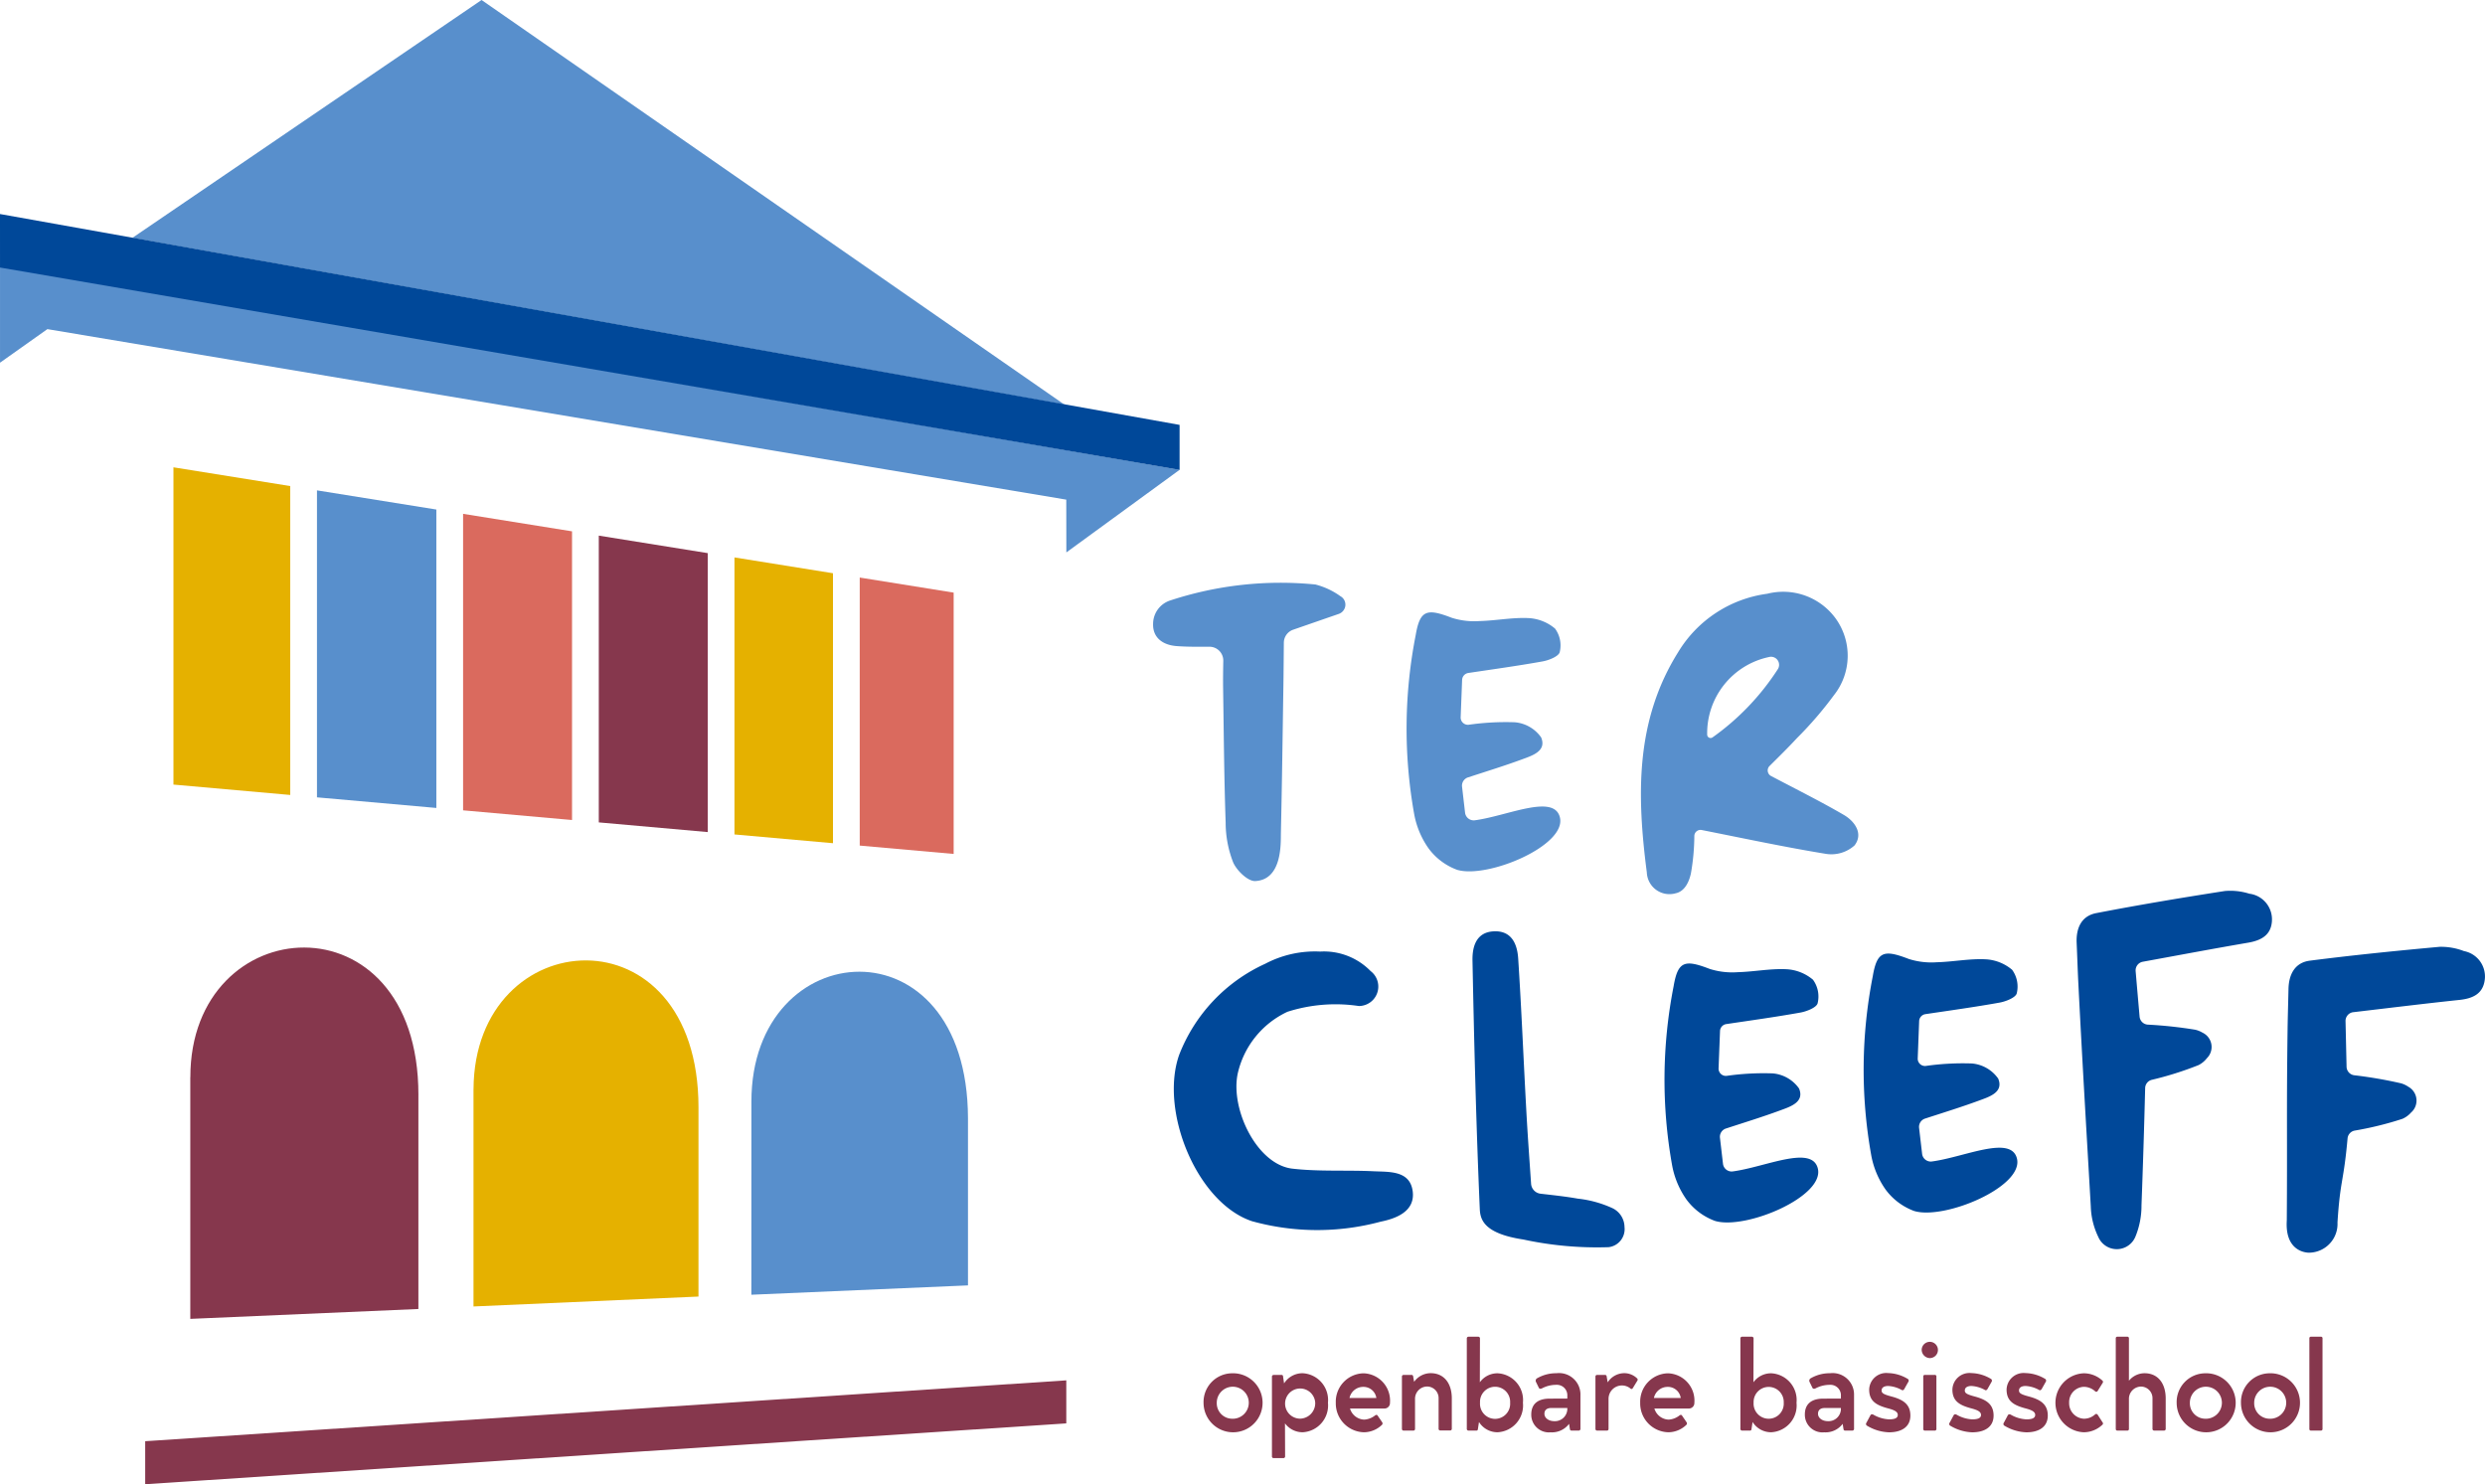
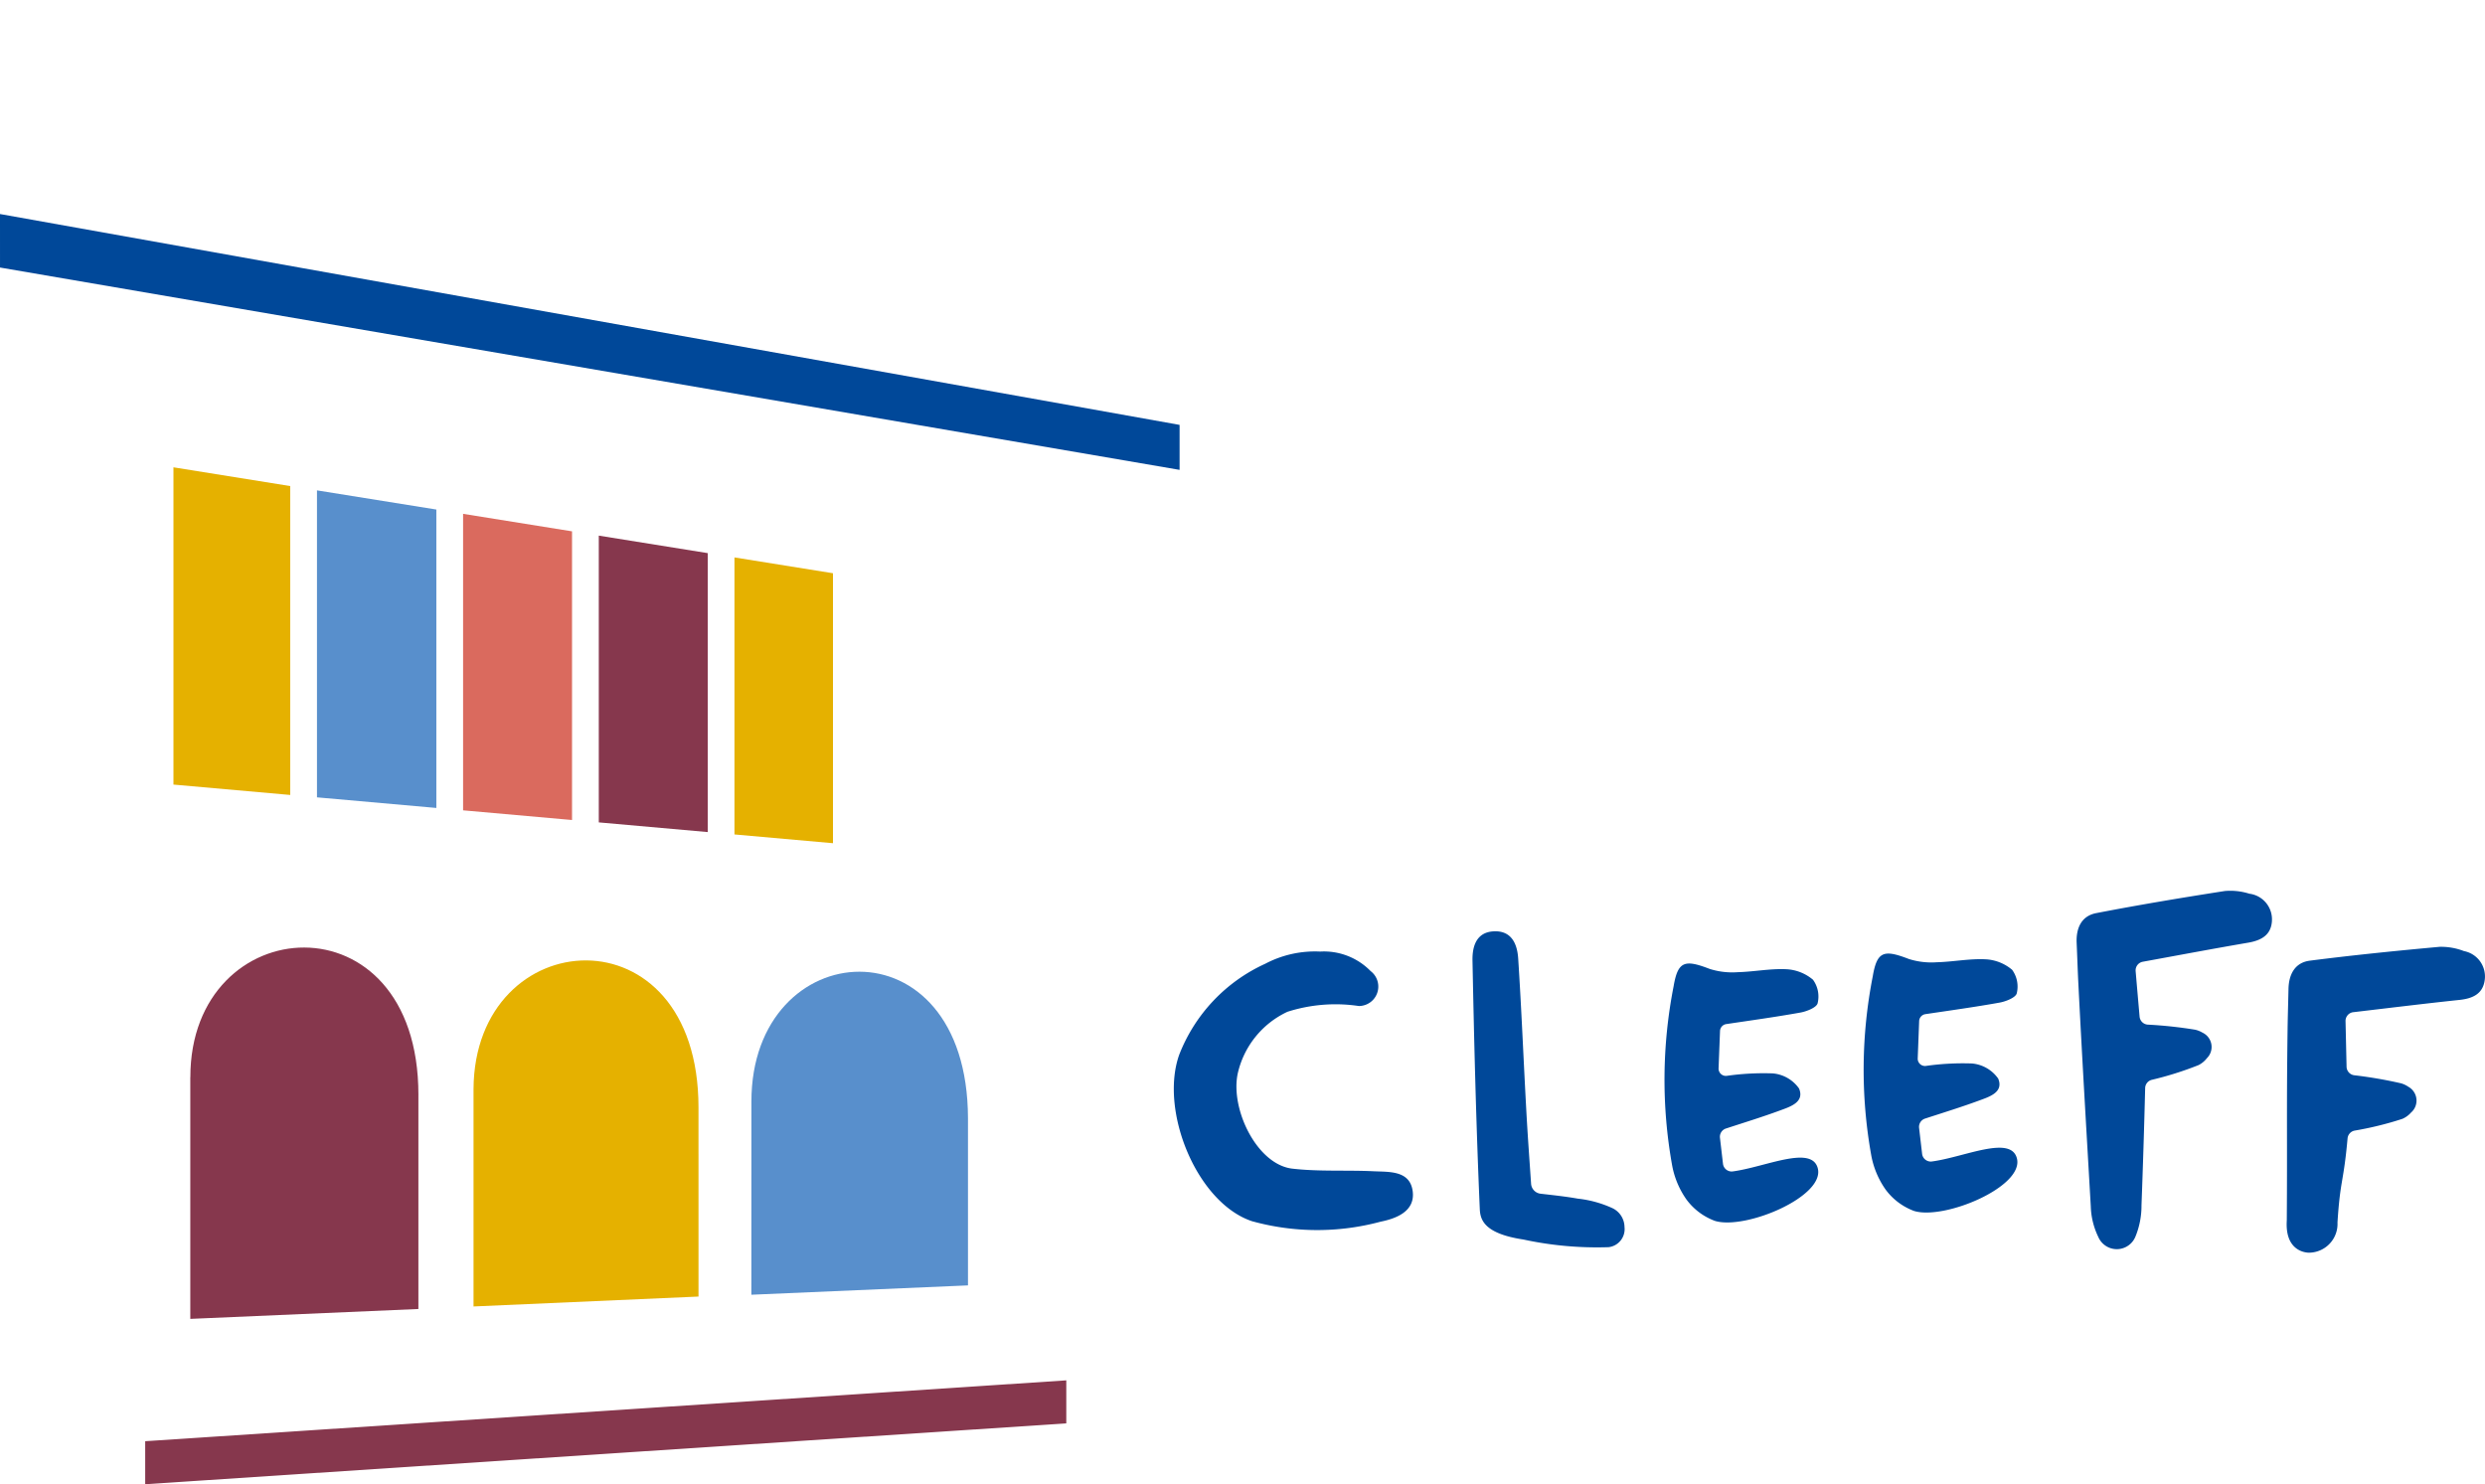
<svg xmlns="http://www.w3.org/2000/svg" viewBox="0 0 159.561 95.304">
  <g data-name="Layer 2">
    <g data-name="42cb3015-8372-40c0-8cc2-e1bb1a1625b6@1">
      <path d="M88.658 78.444a15.68 15.68 0 01-8.272-.03c-3.54-1.186-5.94-7.077-4.674-10.675a10.658 10.658 0 015.523-5.852 6.844 6.844 0 013.536-.785 4.185 4.185 0 013.235 1.252 1.249 1.249 0 01-.756 2.244 10.15 10.15 0 00-4.584.37 5.782 5.782 0 00-3.191 3.961c-.49 2.27 1.224 5.85 3.51 6.112 1.72.198 3.473.083 5.21.167 1.012.047 2.329-.057 2.512 1.271.177 1.296-1.046 1.763-2.05 1.965zm15.651.346a1.166 1.166 0 01-1.019 1.293 22.376 22.376 0 01-5.464-.49c-2.577-.386-2.783-1.305-2.81-1.975-.23-5.312-.363-10.629-.468-15.947-.017-.886.238-1.83 1.395-1.87 1.138-.04 1.482.844 1.54 1.753.21 3.22.338 6.446.516 9.669.083 1.555.197 3.107.312 4.794a.69.69 0 00.603.632c.862.1 1.638.182 2.401.318a7.146 7.146 0 012.238.62 1.358 1.358 0 01.756 1.203zm5.808-.394a3.978 3.978 0 01-1.838-1.385 5.534 5.534 0 01-.916-2.202 31.114 31.114 0 01.1-11.485c.276-1.624.727-1.72 2.32-1.107a4.8 4.8 0 001.798.208c1.04-.027 2.08-.238 3.11-.19a2.865 2.865 0 011.72.675 1.83 1.83 0 01.299 1.507c-.064.277-.7.528-1.11.601-1.58.284-3.17.503-4.759.74a.47.47 0 00-.399.446l-.093 2.395a.47.47 0 00.51.485 16.799 16.799 0 012.967-.16 2.304 2.304 0 011.691.971c.369.888-.584 1.173-1.238 1.415-1.076.396-2.174.736-3.458 1.154a.56.56 0 00-.383.598l.194 1.664a.56.56 0 00.61.494c2.084-.27 5.066-1.714 5.474-.215.496 1.823-4.654 3.987-6.6 3.39zm12.786-.638a3.982 3.982 0 01-1.837-1.386 5.535 5.535 0 01-.916-2.201 31.116 31.116 0 01.1-11.485c.275-1.624.726-1.72 2.32-1.107a4.796 4.796 0 001.798.208c1.04-.027 2.079-.238 3.11-.19a2.863 2.863 0 011.72.675 1.829 1.829 0 01.298 1.507c-.064.278-.7.528-1.11.601-1.58.284-3.17.503-4.758.74a.47.47 0 00-.4.446l-.092 2.395a.469.469 0 00.509.486 16.828 16.828 0 012.967-.16 2.301 2.301 0 011.691.971c.37.888-.583 1.172-1.238 1.414-1.076.397-2.174.737-3.458 1.154a.56.56 0 00-.383.599l.194 1.664a.56.56 0 00.61.493c2.084-.27 5.066-1.713 5.474-.214.496 1.822-4.653 3.985-6.599 3.39zM145.88 59.15c-.059.9-.697 1.241-1.536 1.383-2.163.37-4.32.777-6.755 1.222a.563.563 0 00-.46.604c.09 1.05.173 2.003.253 2.918a.566.566 0 00.514.515 27.832 27.832 0 013.049.326 1.611 1.611 0 01.477.19 1.015 1.015 0 01.28 1.643 1.589 1.589 0 01-.533.44 21.361 21.361 0 01-3.019.95.561.561 0 00-.41.529 607.11 607.11 0 01-.235 7.523 5.22 5.22 0 01-.38 1.988 1.292 1.292 0 01-2.394.046 4.82 4.82 0 01-.482-1.959c-.29-5.068-.536-9.137-.793-14.206-.047-.908-.075-1.818-.115-2.725-.04-.941.306-1.722 1.255-1.904 2.743-.531 5.501-.99 8.26-1.42a4.074 4.074 0 011.575.173 1.659 1.659 0 011.448 1.763zm13.664 3.774c-.115.894-.774 1.194-1.62 1.282-2.182.23-4.36.499-6.82.788a.563.563 0 00-.498.572l.066 2.928a.566.566 0 00.48.548 27.832 27.832 0 013.022.52 1.609 1.609 0 01.464.22 1.015 1.015 0 01.174 1.657 1.589 1.589 0 01-.56.406 21.379 21.379 0 01-3.074.755.561.561 0 00-.442.501c-.26 2.89-.467 2.591-.647 5.396a1.846 1.846 0 01-1.855 1.94c-.413-.016-1.515-.274-1.4-2.074.036-5.076-.02-7.055.049-12.131.011-.909.041-1.819.06-2.726.02-.942.414-1.7 1.374-1.82 2.771-.355 5.552-.635 8.333-.889a4.078 4.078 0 011.56.274 1.659 1.659 0 011.334 1.853z" fill="#004899" />
-       <path d="M86.385 38.885a.636.636 0 01-.425.536c-.956.33-1.918.664-2.928 1.014a.89.89 0 00-.597.831c-.009.955-.015 1.877-.029 2.797-.049 3.14-.089 6.285-.16 9.425-.014.606.11 3.002-1.65 3.086-.463.021-1.179-.663-1.414-1.197a7.014 7.014 0 01-.483-2.549c-.099-2.877-.121-5.757-.163-8.637-.009-.577 0-1.153.011-1.763a.886.886 0 00-.885-.9c-.76.003-1.44.009-2.116-.042-.862-.066-1.542-.52-1.506-1.448a1.583 1.583 0 011.119-1.488 22.665 22.665 0 019.301-1.019 4.757 4.757 0 011.61.754.613.613 0 01.314.6zm7.171 16.965a3.98 3.98 0 01-1.837-1.386 5.531 5.531 0 01-.917-2.201 31.116 31.116 0 01.1-11.486c.276-1.624.727-1.72 2.32-1.106a4.805 4.805 0 001.798.207c1.04-.027 2.08-.237 3.11-.19a2.864 2.864 0 011.72.676 1.829 1.829 0 01.3 1.506c-.065.278-.7.53-1.11.602-1.58.283-3.172.503-4.76.74a.47.47 0 00-.398.446l-.093 2.394a.468.468 0 00.509.486 16.83 16.83 0 012.967-.16 2.303 2.303 0 011.691.971c.37.888-.583 1.173-1.238 1.415-1.076.396-2.174.736-3.459 1.154a.56.56 0 00-.381.598l.193 1.664a.56.56 0 00.61.494c2.084-.27 5.066-1.714 5.474-.214.496 1.821-4.654 3.985-6.6 3.39zm25.524-1.565a2.225 2.225 0 01-1.817.546c-2.603-.425-5.184-.976-7.998-1.535a.397.397 0 00-.472.367 14.37 14.37 0 01-.22 2.42c-.11.502-.374 1.152-.983 1.277a1.454 1.454 0 01-1.848-1.338c-.646-4.973-.742-9.747 2.012-14.146a7.907 7.907 0 015.724-3.751 4.167 4.167 0 014.407 1.613 4.08 4.08 0 01-.124 4.895 23.813 23.813 0 01-2.38 2.763c-.568.616-1.166 1.2-1.758 1.788a.405.405 0 00.099.646c1.76.924 3.241 1.664 4.67 2.497.706.411 1.266 1.209.687 1.959zm-4.914-11.336a.518.518 0 00-.58-.76 5 5 0 00-3.969 4.975.219.219 0 00.355.177 15.978 15.978 0 004.194-4.392zM68.353 25.984L30.921 0 8.5 15.274l59.853 10.71zM.001 23.289l3.042-2.155 65.422 10.948.005 3.39 7.272-5.304L.001 17.085v6.204z" fill="#588fcc" />
      <path fill="#004899" d="M0 13.743l75.741 13.54v2.888L.001 17.179 0 13.743z" />
      <path fill="#e5b100" d="M11.137 30.007V50.38l7.498.666V31.211l-7.498-1.204z" />
      <path fill="#588fcc" d="M20.353 31.487v19.712l7.665.681V32.718l-7.665-1.231z" />
      <path fill="#da6a5e" d="M29.735 32.994v19.039l6.995.621V34.118l-6.995-1.124z" />
      <path fill="#86374d" d="M38.448 34.393v18.414l6.995.621V35.517l-6.995-1.124z" />
      <path fill="#e5b100" d="M47.16 35.793v17.788l6.325.562V36.809l-6.325-1.016z" />
-       <path fill="#da6a5e" d="M55.203 37.085v17.211l6.031.536V38.053l-6.031-.968z" />
      <path fill="#86374d" d="M68.466 91.397L9.323 95.304v-2.762l59.143-3.908v2.763zm-41.6-21.1c0-12.927-14.655-11.91-14.643-1.123h-.004v15.513l14.646-.635V70.297z" />
-       <path d="M44.85 71.117c0-12.897-14.39-11.901-14.445-1.184h-.002V83.89l14.446-.636z" fill="#e5b100" />
+       <path d="M44.85 71.117c0-12.897-14.39-11.901-14.445-1.184V83.89l14.446-.636z" fill="#e5b100" />
      <path d="M62.154 71.804c-.033-12.88-13.906-11.852-13.906-1.074l-.004 12.407 13.91-.6z" fill="#588fcc" />
-       <path d="M79.097 88.181a1.895 1.895 0 11-1.817 1.896 1.846 1.846 0 011.817-1.896zm-.004 2.917a1.028 1.028 0 10-.965-1.021.993.993 0 00.965 1.021zm6.174-1.026a1.723 1.723 0 01-1.615 1.895 1.403 1.403 0 01-1.144-.572l.008 2.113a.107.107 0 01-.113.12h-.626a.106.106 0 01-.106-.12v-5.1a.106.106 0 01.106-.12h.513a.08.08 0 01.09.066l.07.477a1.397 1.397 0 011.197-.654 1.723 1.723 0 011.62 1.895zm-.817.005a.968.968 0 10-.954 1.017.994.994 0 00.954-1.017zm4.8 0a.352.352 0 01-.357.366h-2.21a.992.992 0 00.91.713 1.242 1.242 0 00.715-.28c.063-.037.114-.033.152.024.105.161.176.252.288.425a.127.127 0 01-.016.169 1.68 1.68 0 01-1.151.474 1.854 1.854 0 01-1.81-1.896 1.823 1.823 0 011.782-1.89 1.756 1.756 0 011.697 1.895zm-2.599-.31h1.724a.832.832 0 00-.83-.713.9.9 0 00-.894.713zm6.569.024v1.946a.104.104 0 01-.112.115h-.623a.104.104 0 01-.113-.115v-1.95a.742.742 0 00-.735-.757.786.786 0 00-.778.815v1.896c0 .074-.032.119-.11.119h-.622c-.074 0-.11-.045-.11-.12V88.4a.105.105 0 01.114-.115h.494a.1.1 0 01.109.074l.066.371a1.309 1.309 0 011.063-.557c.84 0 1.357.631 1.357 1.62zm4.567.281a1.724 1.724 0 01-1.623 1.895 1.396 1.396 0 01-1.199-.659l-.074.486a.085.085 0 01-.085.066h-.514a.108.108 0 01-.109-.123v-5.784a.107.107 0 01.11-.12h.625a.107.107 0 01.11.12l-.008 2.805a1.391 1.391 0 011.147-.577 1.72 1.72 0 011.62 1.89zm-.822-.004a.968.968 0 10-1.933 0 .969.969 0 101.933 0zm4.515-.503v2.172a.11.11 0 01-.107.123h-.475a.096.096 0 01-.09-.07l-.059-.363a1.37 1.37 0 01-1.186.544 1.132 1.132 0 01-1.241-1.145c0-.684.435-1.013 1.163-1.018l1.152-.004v-.172a.67.67 0 00-.704-.71 1.956 1.956 0 00-.923.227c-.089.046-.175.03-.202-.037l-.187-.383a.179.179 0 01.097-.239 2.427 2.427 0 011.219-.313 1.376 1.376 0 011.544 1.388zm-.843.935v-.09h-1.039c-.276 0-.431.136-.431.367 0 .284.283.478.633.478a.795.795 0 00.837-.754zm4.495-1.841l-.292.478a.093.093 0 01-.14.032l-.027-.024a.86.86 0 00-1.389.696v1.9c0 .074-.03.119-.11.119h-.621c-.074 0-.11-.045-.11-.12V88.4a.105.105 0 01.114-.115h.494a.1.1 0 01.108.074l.07.404a1.278 1.278 0 011.04-.59 1.183 1.183 0 01.847.334.113.113 0 01.016.153zm3.663 1.418a.352.352 0 01-.357.366h-2.211a.995.995 0 00.911.713 1.242 1.242 0 00.716-.28c.063-.037.113-.033.151.024.106.161.176.252.288.425a.127.127 0 01-.015.169 1.68 1.68 0 01-1.152.474 1.854 1.854 0 01-1.81-1.896 1.823 1.823 0 011.783-1.89 1.756 1.756 0 011.696 1.895zm-2.598-.31h1.723a.832.832 0 00-.83-.713.9.9 0 00-.893.713zm9.157.305a1.724 1.724 0 01-1.623 1.895 1.396 1.396 0 01-1.198-.659l-.075.486a.085.085 0 01-.084.066h-.514a.108.108 0 01-.11-.123v-5.784a.107.107 0 01.11-.12h.626a.107.107 0 01.11.12l-.008 2.805a1.391 1.391 0 011.147-.577 1.72 1.72 0 011.619 1.89zm-.821-.004a.968.968 0 10-1.934 0 .969.969 0 101.934 0zm4.515-.503v2.172a.11.11 0 01-.108.123h-.475a.096.096 0 01-.09-.07l-.058-.363a1.37 1.37 0 01-1.187.544 1.132 1.132 0 01-1.241-1.145c0-.684.436-1.013 1.163-1.018l1.152-.004v-.172a.67.67 0 00-.704-.71 1.956 1.956 0 00-.923.227c-.088.046-.174.03-.202-.037l-.186-.383a.179.179 0 01.097-.239 2.427 2.427 0 011.218-.313 1.376 1.376 0 011.544 1.388zm-.844.935v-.09h-1.038c-.277 0-.432.136-.432.367 0 .284.284.478.634.478a.795.795 0 00.837-.754zm2.613-1.22c0 .166.1.248.622.388.77.203 1.226.511 1.226 1.228s-.552 1.075-1.378 1.075a2.913 2.913 0 01-1.392-.416.13.13 0 01-.05-.202l.248-.465c.043-.083.113-.09.195-.05a2.224 2.224 0 001 .301c.354 0 .568-.074.568-.284 0-.206-.218-.314-.62-.42-.774-.206-1.217-.475-1.217-1.212a1.097 1.097 0 011.222-1.055 2.537 2.537 0 011.23.359.136.136 0 01.058.21l-.253.449c-.043.074-.101.1-.155.074a2 2 0 00-.88-.264c-.269 0-.424.108-.424.285zm2.574-2.623a.522.522 0 11.524.548.538.538 0 01-.524-.548zm.945 1.738v3.353a.1.1 0 01-.109.112h-.63a.098.098 0 01-.105-.112v-3.353a.098.098 0 01.105-.111h.63a.1.1 0 01.11.111zm1.824.885c0 .166.101.248.623.388.77.203 1.225.511 1.225 1.228s-.551 1.075-1.377 1.075a2.913 2.913 0 01-1.392-.416.13.13 0 01-.051-.202l.249-.465c.043-.083.112-.09.194-.05a2.223 2.223 0 001 .301c.355 0 .569-.074.569-.284 0-.206-.218-.314-.62-.42-.774-.206-1.217-.475-1.217-1.212a1.097 1.097 0 011.221-1.055 2.536 2.536 0 011.23.359.136.136 0 01.059.21l-.253.449c-.043.074-.101.1-.155.074a2 2 0 00-.88-.264c-.27 0-.424.108-.424.285zm3.48 0c0 .166.1.248.622.388.77.203 1.226.511 1.226 1.228s-.552 1.075-1.377 1.075a2.913 2.913 0 01-1.393-.416.13.13 0 01-.05-.202l.248-.465c.043-.083.113-.09.195-.05a2.223 2.223 0 001 .301c.354 0 .568-.074.568-.284 0-.206-.218-.314-.62-.42-.774-.206-1.217-.475-1.217-1.212a1.097 1.097 0 011.222-1.055 2.536 2.536 0 011.23.359.136.136 0 01.058.21l-.253.449c-.043.074-.101.1-.155.074a2.004 2.004 0 00-.88-.264c-.269 0-.424.108-.424.285zm5.048 1.558l.315.49a.112.112 0 01-.023.17 1.748 1.748 0 01-1.179.47 1.895 1.895 0 01-.004-3.787 1.776 1.776 0 011.19.461.116.116 0 01.016.17l-.312.502a.1.1 0 01-.155.03 1.093 1.093 0 00-.727-.294.98.98 0 00-.95 1.018.995.995 0 00.954 1.03 1.066 1.066 0 00.72-.284.11.11 0 01.155.024zm4.371-1.038v1.94a.107.107 0 01-.112.12h-.623a.107.107 0 01-.113-.12v-1.948a.745.745 0 00-.735-.758.787.787 0 00-.778.82v1.894a.099.099 0 01-.11.112h-.63q-.105 0-.105-.112V85.94a.095.095 0 01.105-.107h.63a.097.097 0 01.11.107v2.719a1.301 1.301 0 011.004-.482c.84 0 1.357.63 1.357 1.623zm2.521-1.619a1.895 1.895 0 11-1.817 1.896 1.846 1.846 0 011.817-1.896zm-.004 2.917a1.028 1.028 0 10-.965-1.021.993.993 0 00.965 1.021zm4.134-2.917a1.895 1.895 0 11-1.818 1.896 1.846 1.846 0 011.817-1.896zm-.005 2.917a1.028 1.028 0 10-.964-1.021.993.993 0 00.964 1.021zm3.423-5.158v5.809a.099.099 0 01-.109.111h-.63q-.105 0-.105-.111V85.94a.095.095 0 01.105-.107h.63a.097.097 0 01.11.107z" fill="#86374d" />
    </g>
  </g>
</svg>